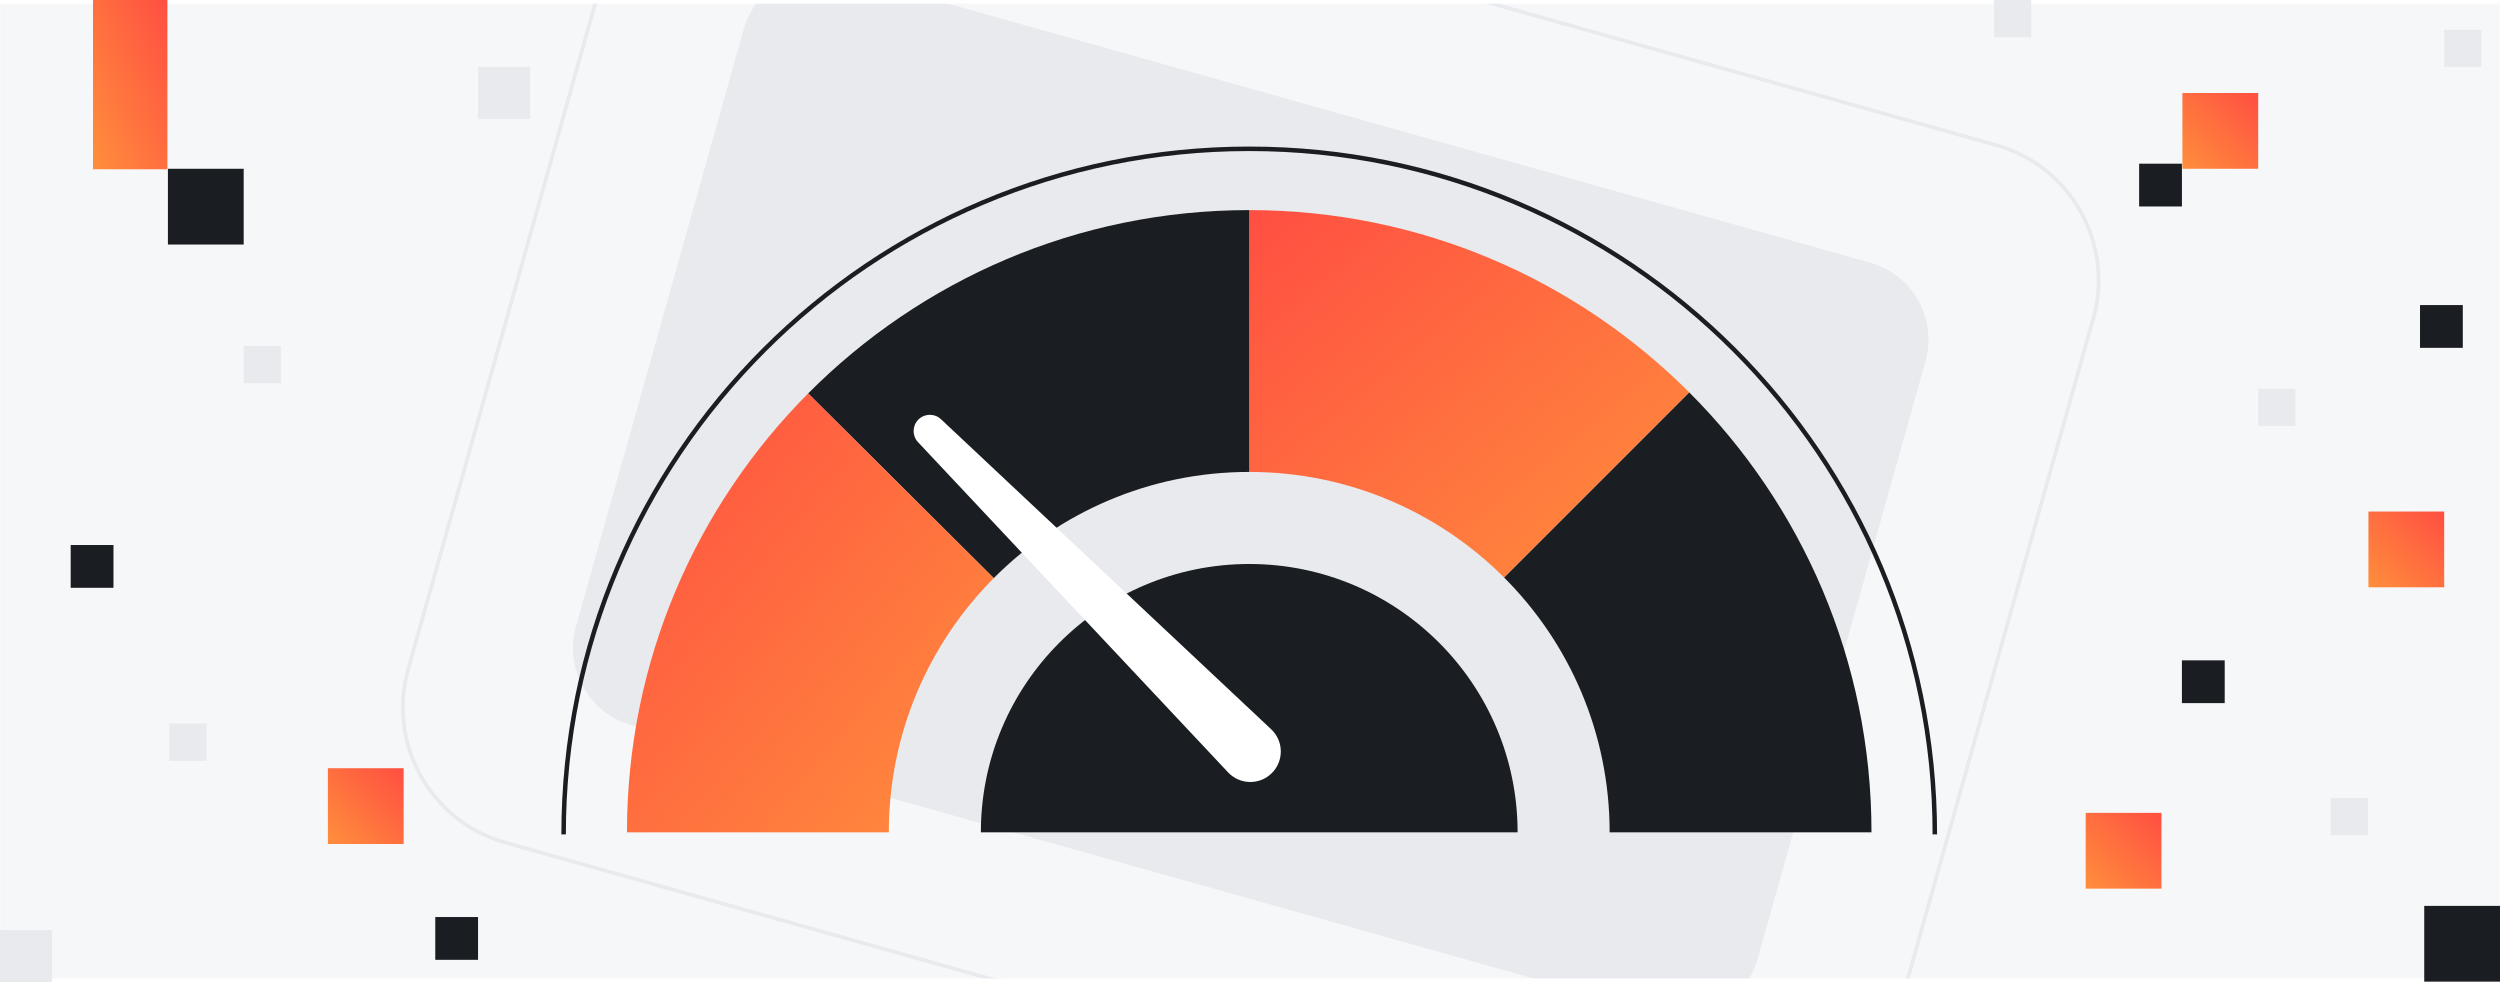
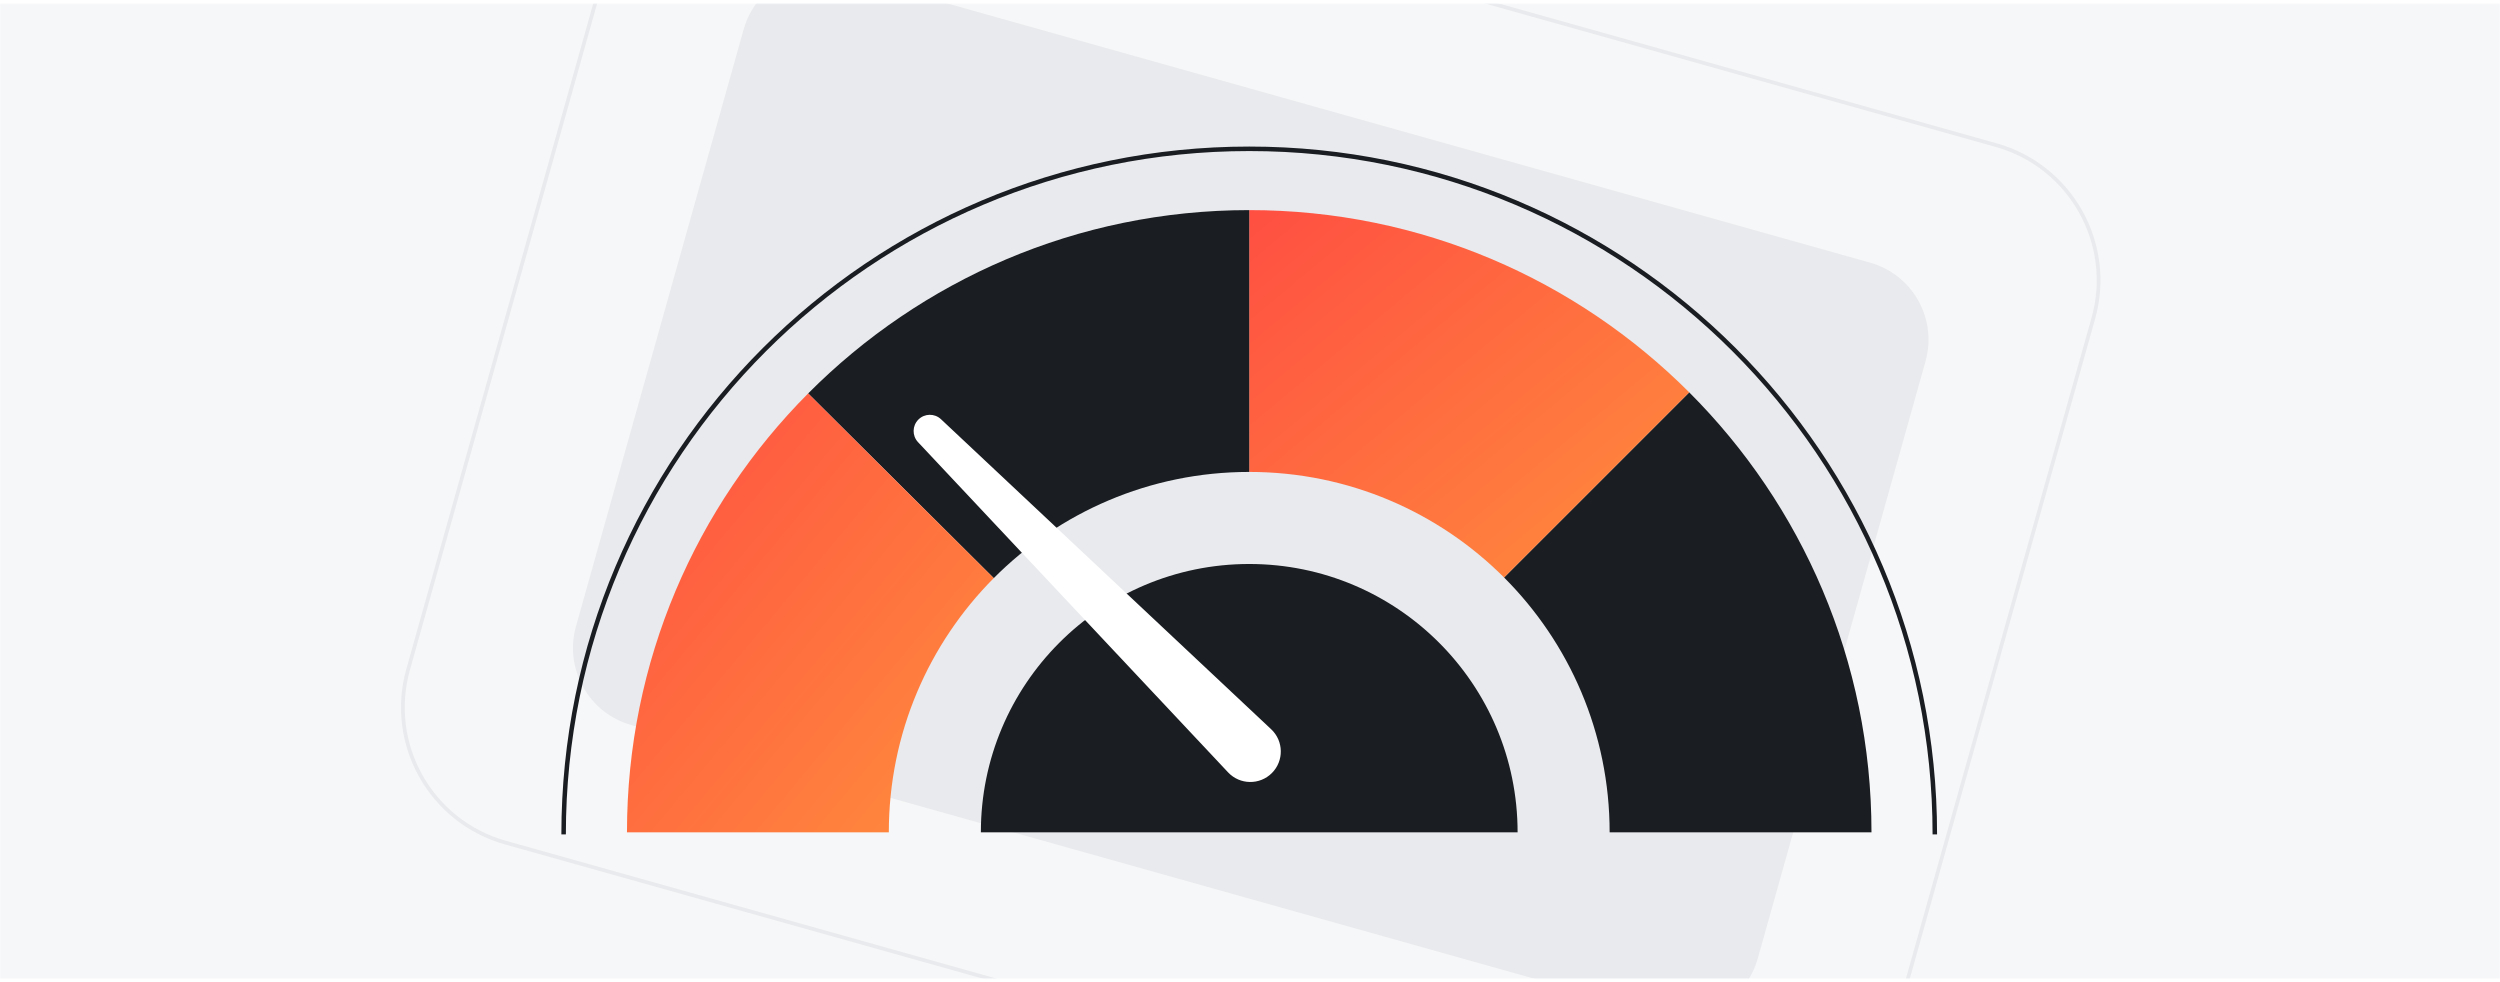
<svg xmlns="http://www.w3.org/2000/svg" width="1344" height="528" viewBox="0 0 1344 528" fill="none">
  <rect x="0" y="0" width="1344" height="528" fill="#333333" stroke="none" />
  <g clip-path="url(#clip0_357_13723)">
-     <rect width="1344" height="528" fill="white" />
    <rect width="1344" height="528" fill="white" />
    <mask id="mask0_357_13723" style="mask-type:luminance" maskUnits="userSpaceOnUse" x="0" y="2" width="1344" height="525">
      <path d="M1344 2H0V526.05H1344V2Z" fill="white" />
    </mask>
    <g mask="url(#mask0_357_13723)">
      <path d="M1357.47 -13.04H-13.47V541.1H1357.47V-13.04Z" fill="#F6F7F8" />
      <path d="M1005.37 141.209L452.85 -13.992C429.976 -20.417 406.224 -7.083 399.799 15.791L309.645 336.74C303.22 359.614 316.554 383.365 339.428 389.791L891.944 544.992C914.818 551.417 938.57 538.083 944.995 515.209L1035.15 194.26C1041.57 171.386 1028.24 147.635 1005.37 141.209Z" fill="#E8EAED" />
      <path d="M1073.12 78.018L427.911 -103.221C387.773 -114.496 346.094 -91.097 334.819 -50.959L219.415 359.881C208.14 400.019 231.539 441.698 271.677 452.973L916.885 634.211C957.024 645.486 998.703 622.087 1009.98 581.949L1125.38 171.11C1136.66 130.971 1113.26 89.292 1073.12 78.018Z" stroke="#E8EAED" stroke-width="2" stroke-miterlimit="10" />
    </g>
    <g clip-path="url(#clip1_357_13723)">
      <path d="M90.27 90.73H131V131.46H90.27V90.73Z" fill="#1A1D21" />
      <path d="M1303.27 487H1344V527.73H1303.27V487Z" fill="#1A1D21" />
      <path d="M38 293H61V316H38V293Z" fill="#1A1D21" />
      <path d="M1173 355H1196V378H1173V355Z" fill="#1A1D21" />
      <path d="M1301 164H1324V187H1301V164Z" fill="#1A1D21" />
      <path d="M234 493H257V516H234V493Z" fill="#1A1D21" />
      <path d="M1150 88H1173V111H1150V88Z" fill="#1A1D21" />
      <path d="M50 0H90V91H50V0Z" fill="url(#paint0_linear_357_13723)" />
      <path d="M176.27 413H217V453.73H176.27V413Z" fill="url(#paint1_linear_357_13723)" />
      <path d="M1121.27 437H1162V477.73H1121.27V437Z" fill="url(#paint2_linear_357_13723)" />
      <path d="M1273.27 275H1314V315.73H1273.27V275Z" fill="url(#paint3_linear_357_13723)" />
      <path d="M1173.27 50H1214V90.73H1173.27V50Z" fill="url(#paint4_linear_357_13723)" />
      <path d="M257 36H285V64H257V36Z" fill="#E8EAED" />
      <path d="M0 500H28V528H0V500Z" fill="#E8EAED" />
      <path d="M91 389H111V409H91V389Z" fill="#E8EAED" />
      <path d="M131 186H151V206H131V186Z" fill="#E8EAED" />
      <path d="M1214 209H1234V229H1214V209Z" fill="#E8EAED" />
      <path d="M1072 0H1092V20H1072V0Z" fill="#E8EAED" />
      <path d="M1253 429H1273V449H1253V429Z" fill="#E8EAED" />
-       <path d="M1314 16H1334V36H1314V16Z" fill="#E8EAED" />
+       <path d="M1314 16H1334V36H1314V16" fill="#E8EAED" />
    </g>
    <path d="M1006.11 447.47H865.34C865.34 393.96 843.65 345.52 808.59 310.46L908.02 211.04L908.13 210.93C968.67 271.46 1006.11 355.1 1006.11 447.47Z" fill="#1A1D21" />
    <path d="M908.13 210.93L908.02 211.04L808.59 310.46C773.53 275.4 725.09 253.71 671.58 253.71V112.95C763.96 112.95 847.59 150.39 908.13 210.93Z" fill="url(#paint5_linear_357_13723)" />
    <path d="M671.58 112.95V253.71C617.9 253.71 569.33 275.54 534.24 310.8L434.46 211.51C495.04 150.63 578.91 112.95 671.58 112.95Z" fill="#1A1D21" />
    <path d="M773.6 345.46C747.49 319.35 711.42 303.2 671.58 303.2C631.74 303.2 595.44 319.45 569.32 345.71C543.36 371.79 527.31 407.76 527.31 447.47H815.86C815.86 407.63 799.71 371.56 773.6 345.46Z" fill="#1A1D21" />
    <path d="M434.46 211.51L534.24 310.8C499.37 345.83 477.83 394.13 477.83 447.47H337.06C337.06 355.39 374.26 271.99 434.46 211.51Z" fill="url(#paint6_linear_357_13723)" />
    <path d="M303 448.58C303 245.02 468.02 80 671.58 80C875.14 80 1040.16 245.02 1040.16 448.58" stroke="#1A1D21" stroke-width="2.42" stroke-miterlimit="10" />
    <path d="M683.76 415.596C677.22 422.136 666.56 421.976 660.22 415.226L493.53 237.706C490.3 234.266 490.39 228.896 493.72 225.556C497.05 222.226 502.43 222.136 505.87 225.366L683.39 392.056C690.14 398.386 690.3 409.046 683.76 415.596Z" fill="white" />
  </g>
  <defs>
    <linearGradient id="paint0_linear_357_13723" x1="90" y1="0" x2="22.954" y2="29.471" gradientUnits="userSpaceOnUse">
      <stop stop-color="#FF4F42" />
      <stop offset="1" stop-color="#FF8E3C" />
    </linearGradient>
    <linearGradient id="paint1_linear_357_13723" x1="217" y1="413" x2="176.27" y2="453.73" gradientUnits="userSpaceOnUse">
      <stop stop-color="#FF4F42" />
      <stop offset="1" stop-color="#FF8E3C" />
    </linearGradient>
    <linearGradient id="paint2_linear_357_13723" x1="1162" y1="437" x2="1121.27" y2="477.73" gradientUnits="userSpaceOnUse">
      <stop stop-color="#FF4F42" />
      <stop offset="1" stop-color="#FF8E3C" />
    </linearGradient>
    <linearGradient id="paint3_linear_357_13723" x1="1314" y1="275" x2="1273.27" y2="315.73" gradientUnits="userSpaceOnUse">
      <stop stop-color="#FF4F42" />
      <stop offset="1" stop-color="#FF8E3C" />
    </linearGradient>
    <linearGradient id="paint4_linear_357_13723" x1="1214" y1="50" x2="1173.27" y2="90.73" gradientUnits="userSpaceOnUse">
      <stop stop-color="#FF4F42" />
      <stop offset="1" stop-color="#FF8E3C" />
    </linearGradient>
    <linearGradient id="paint5_linear_357_13723" x1="671.58" y1="112.95" x2="865.92" y2="345.704" gradientUnits="userSpaceOnUse">
      <stop stop-color="#FF4F42" />
      <stop offset="1" stop-color="#FF8E3C" />
    </linearGradient>
    <linearGradient id="paint6_linear_357_13723" x1="337.06" y1="211.51" x2="569.267" y2="405.554" gradientUnits="userSpaceOnUse">
      <stop stop-color="#FF4F42" />
      <stop offset="1" stop-color="#FF8E3C" />
    </linearGradient>
    <clipPath id="clip0_357_13723">
      <rect width="1344" height="528" fill="white" />
    </clipPath>
    <clipPath id="clip1_357_13723">
-       <rect width="1344" height="528" fill="white" />
-     </clipPath>
+       </clipPath>
  </defs>
</svg>